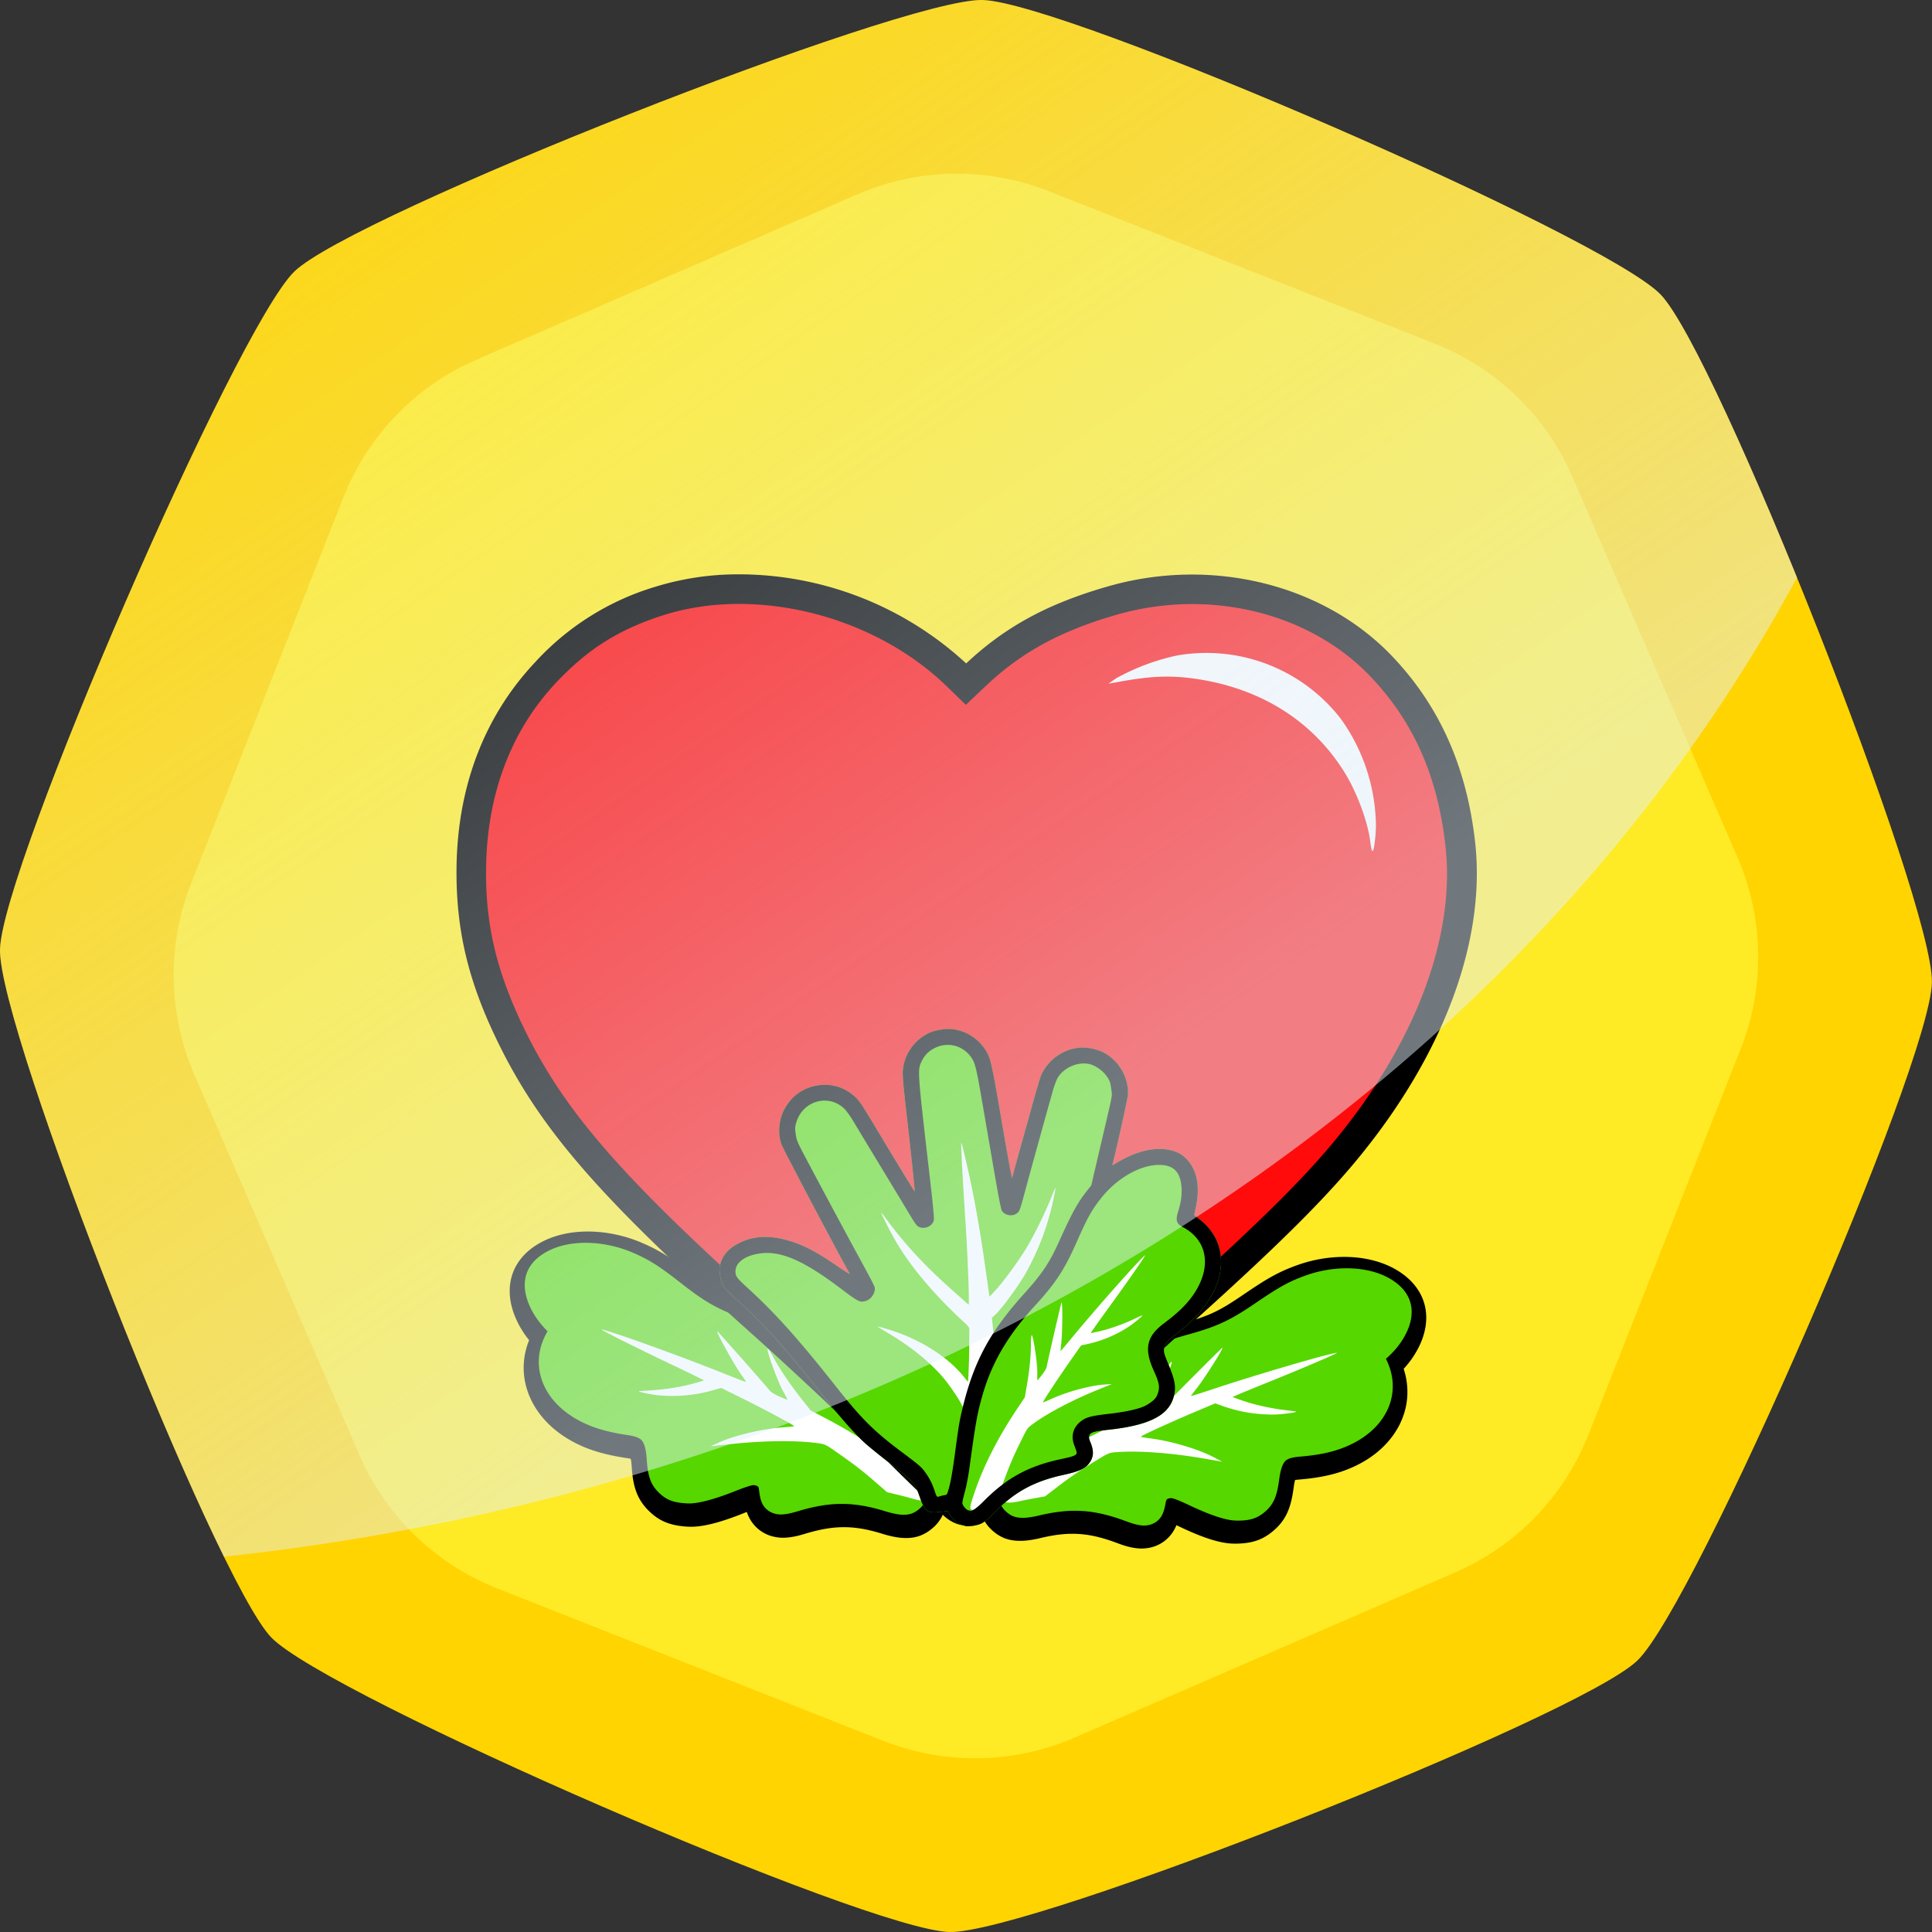
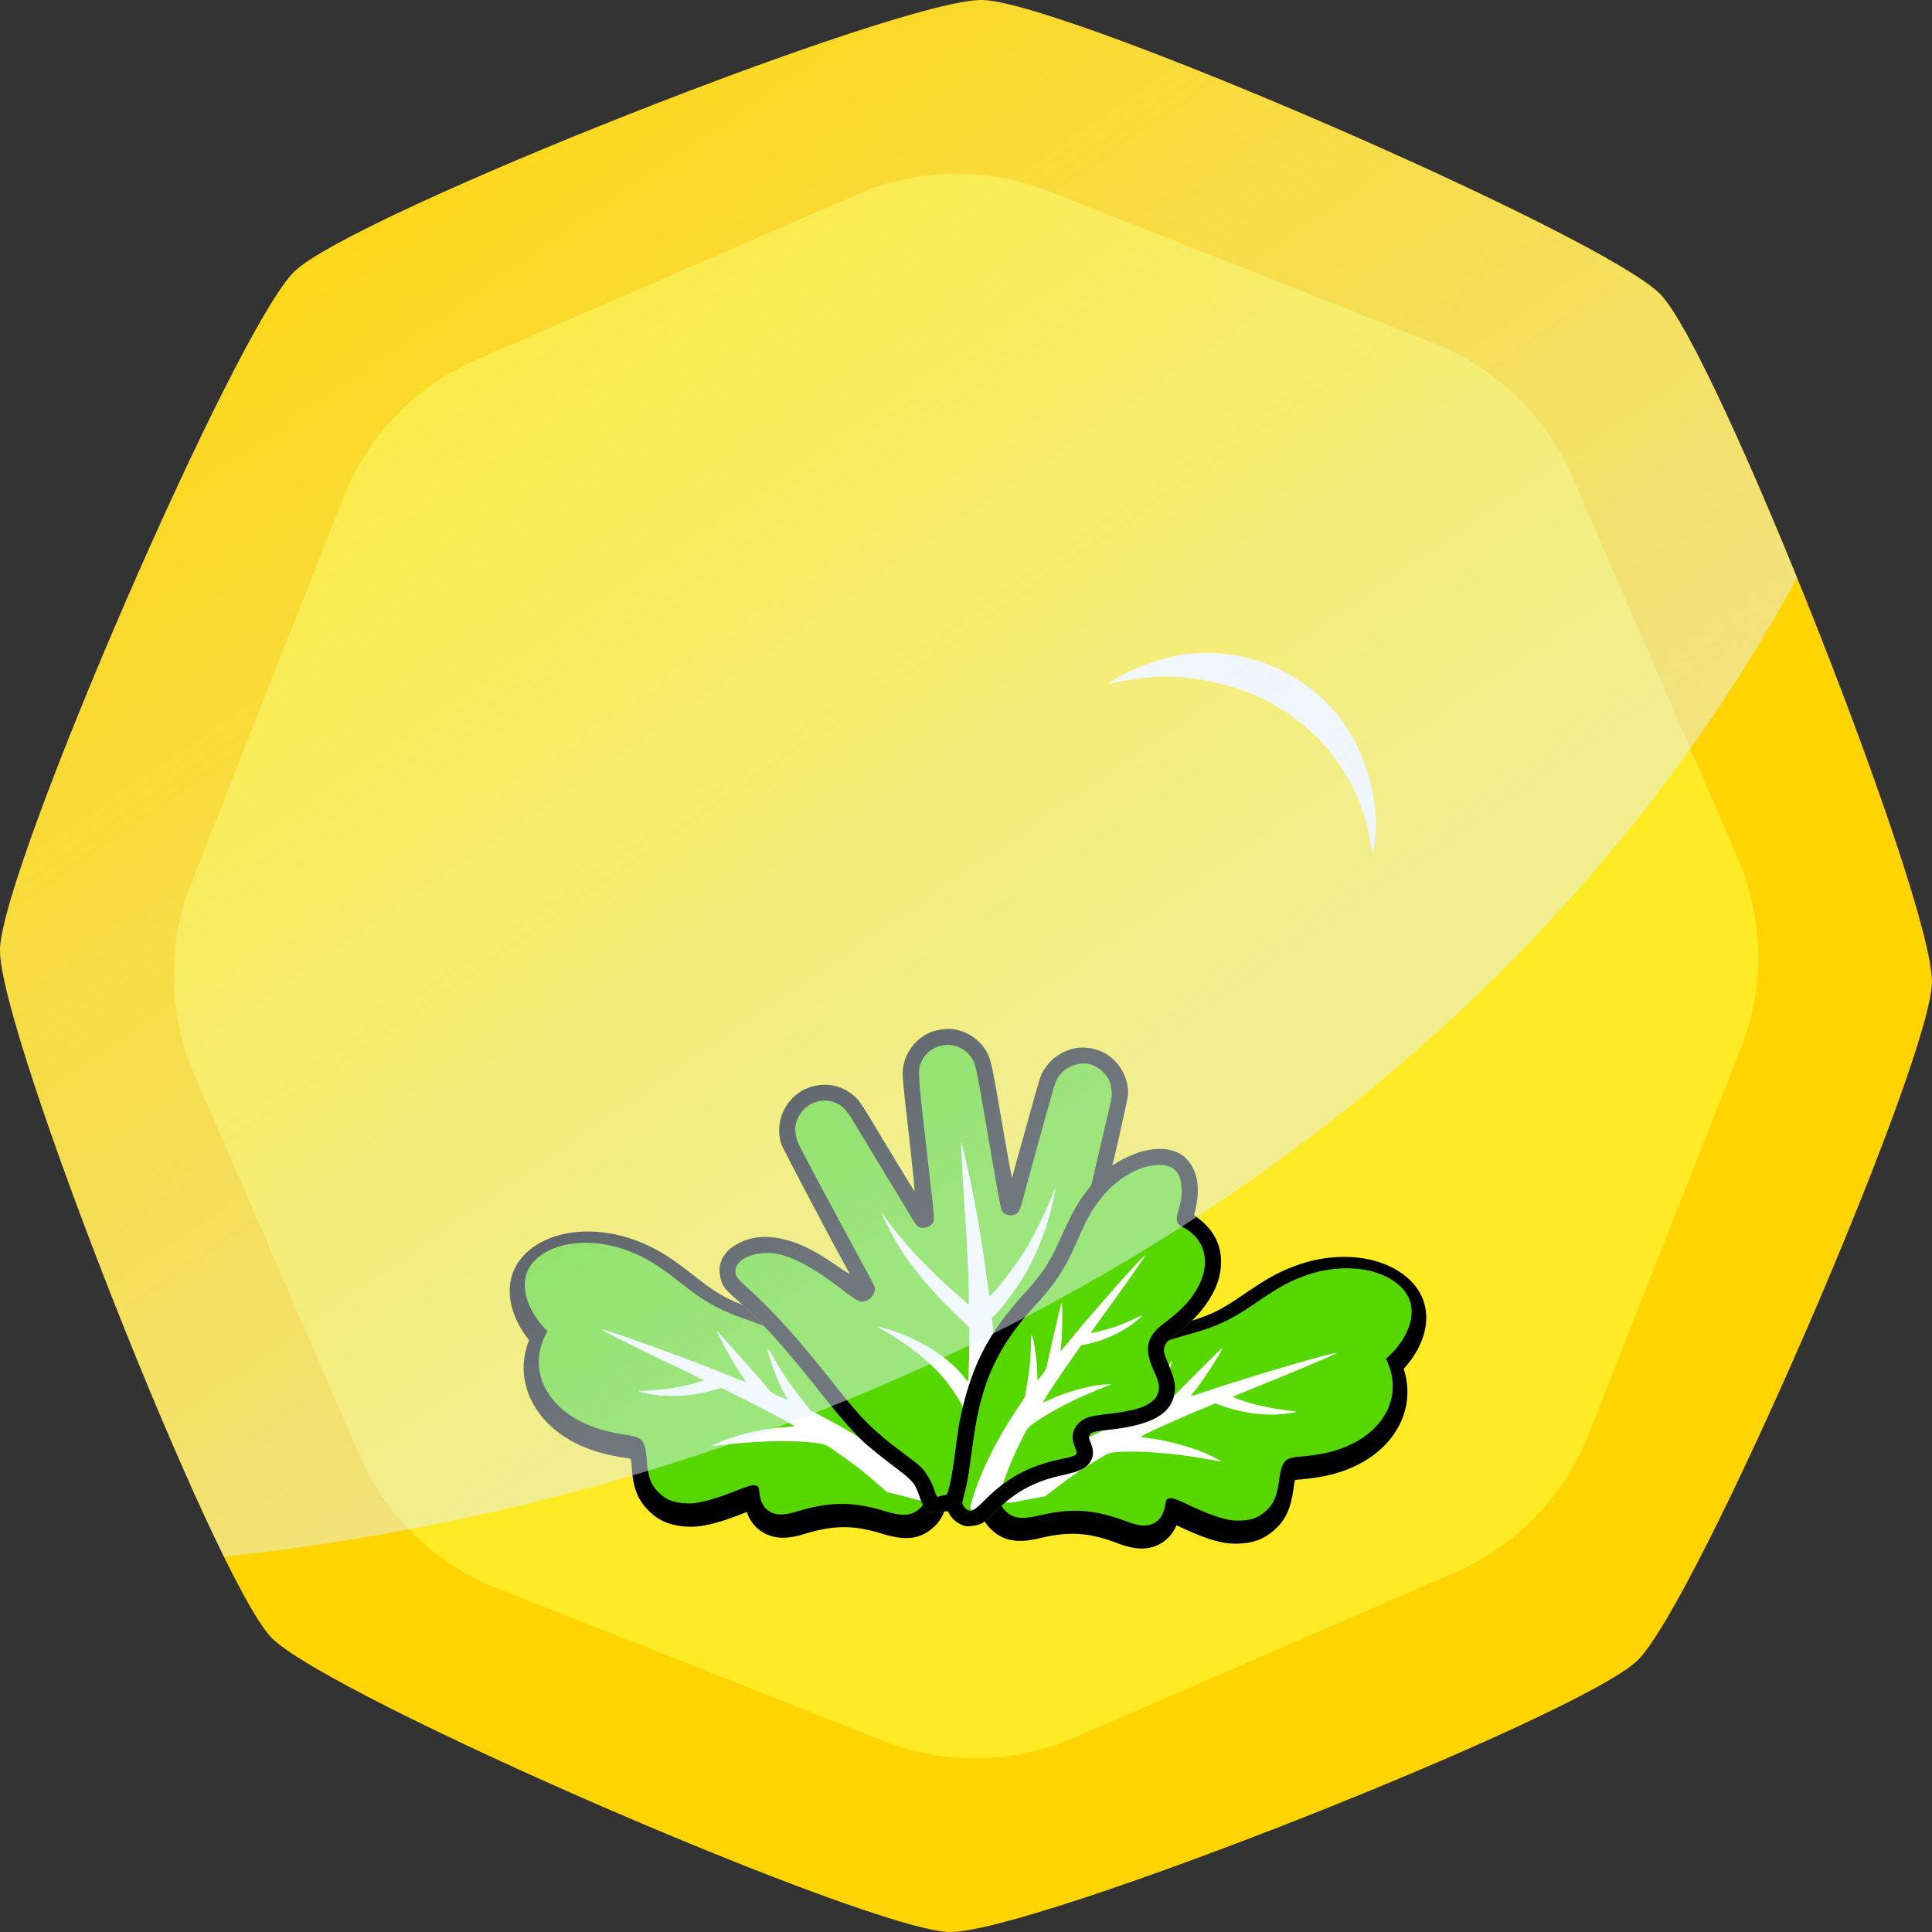
<svg xmlns="http://www.w3.org/2000/svg" xmlns:xlink="http://www.w3.org/1999/xlink" xml:space="preserve" width="80" height="80" viewBox="0 0 21.167 21.167">
  <rect x="0" y="0" width="21.167" height="21.167" fill="#333333" stroke="none" />
  <defs>
    <linearGradient id="a">
      <stop offset="0" style="stop-color:#e3f2fd;stop-opacity:1" />
      <stop offset="1" style="stop-color:#e3f2fd;stop-opacity:0" />
    </linearGradient>
    <linearGradient xlink:href="#a" id="b" x1="11.721" x2="2.56" y1="12.312" y2="-.995" gradientTransform="translate(124.667)" gradientUnits="userSpaceOnUse" />
  </defs>
  <path d="M135.072 21.167c-.891-.016-6.812-2.586-7.432-3.226-.619-.64-2.988-6.645-2.973-7.536.015-.89 2.585-6.812 3.226-7.431.64-.62 6.644-2.989 7.535-2.974.891.016 6.812 2.585 7.432 3.226.619.64 2.988 6.645 2.973 7.536-.015.89-2.585 6.811-3.226 7.43-.64.62-6.644 2.99-7.535 2.975" style="font-variation-settings:&quot;wght&quot;700;fill:#ffd400;fill-opacity:1;stroke-width:.231;stroke-linejoin:round;paint-order:stroke markers fill;stop-color:#000" transform="translate(-124.667)" />
  <path fill="none" d="M136.231 1.908a2.94 2.94 0 0 0-2.252.04l-4.172 1.808a2.94 2.94 0 0 0-1.562 1.619l-1.67 4.228a2.94 2.94 0 0 0 .039 2.252l1.809 4.17a2.94 2.94 0 0 0 1.619 1.563l4.228 1.67a2.94 2.94 0 0 0 2.252-.037l4.17-1.81a2.94 2.94 0 0 0 1.563-1.618l1.67-4.229a2.94 2.94 0 0 0-.038-2.252l-1.81-4.17a2.94 2.94 0 0 0-1.617-1.564Z" style="font-variation-settings:&quot;wght&quot;700;fill:#000;fill-opacity:0;stroke-width:.231;stroke-linejoin:round;paint-order:stroke markers fill;stop-color:#000" transform="translate(-124.667)" />
  <path d="m142.07 15.719 1.669-4.23a2.74 2.74 0 0 0-.036-2.097l-1.81-4.17a2.74 2.74 0 0 0-1.508-1.458l-4.229-1.67a2.74 2.74 0 0 0-2.097.036l-4.17 1.81a2.74 2.74 0 0 0-1.459 1.508l-1.669 4.23a2.74 2.74 0 0 0 .036 2.097l1.81 4.17a2.74 2.74 0 0 0 1.508 1.458l4.229 1.67a2.74 2.74 0 0 0 2.097-.036l4.17-1.81a2.74 2.74 0 0 0 1.459-1.509z" style="font-variation-settings:&quot;wght&quot;700;fill:#ffea26;fill-opacity:1;stroke-width:.231;stroke-linejoin:round;paint-order:stroke markers fill;stop-color:#000" transform="translate(-124.667)" />
  <g style="mix-blend-mode:darken">
    <path d="M32.326 131.782c-3.535.059-7.224 1.86-9.867 4.363-1.736 1.644-2.67 2.87-4.61 5.987-1.898 3.051-2.78 4.06-5.478 6.265-4.503 3.681-7.504 7.38-9.617 12.06-1.128 2.498-1.522 3.68-3.219 9.655a35 35 0 0 1-.844 2.475c-.091.206-.875 1.803-.873 3.101.003 1.868 1.292 4.094 3.274 4.89 1.614.65 2.927.48 4.394-.267.584-.297 1.246-.754 1.65-1.062 1.522-1.162 2.762-1.87 4.057-2.356s2.696-.768 4.606-.892c.645-.042 2.49-.072 3.82-.944.096-.063 1.516-.853 1.97-2.716a4.7 4.7 0 0 0 .126-1.249l.506.012c2.035.058 4.324.005 6.04-.506.716-.213 1.499-.594 2.022-.906 1.106-.66 1.848-1.43 2.443-2.605 1.005-1.983.87-3.661.19-5.985a7 7 0 0 1-.201-.865q.136-.095.39-.234c2.588-1.405 4.454-2.795 6.006-4.748 3.236-4.073 3.44-9.17.242-12.739.323-.94.528-1.895.602-2.92.294-4.095-1.897-7.114-6.014-7.714a10 10 0 0 0-1.615-.1" style="fill:#000" transform="matrix(-.085 .031 .031 .085 4.724 1.349)" />
    <path d="M32.361 133.1c-2.895.048-6.116 1.568-8.465 3.791-1.585 1.501-2.414 2.588-4.271 5.573-1.966 3.16-3.127 4.49-5.93 6.78-4.326 3.538-7.053 6.918-9.033 11.302-1.06 2.349-1.472 3.578-3.115 9.363-.264.928-.76 2.34-.942 2.752-.094.212-.694 1.49-.693 2.252.002 1.111.8 2.485 1.959 2.951.95.382 1.661.32 2.666-.191.382-.195 1.008-.618 1.328-.862 1.638-1.251 3.075-2.08 4.594-2.65s3.148-.888 5.205-1.022c.687-.044 2.014-.084 2.809-.605.11-.072.848-.5 1.084-1.463.182-.748-.072-1.63-.16-2.04-.05-.223-.022-.308.003-.366.025-.059.06-.128.246-.239.212-.126.165-.117.494-.16.33-.042 1.007-.059 2.14-.027 2.005.057 4.084-.032 5.386-.42.46-.137 1.165-.47 1.545-.697.763-.455 1.25-.965 1.65-1.754.688-1.358.63-2.458.047-4.451-.385-1.317-.341-1.972-.225-2.287s.387-.676 1.424-1.239c2.403-1.304 4.053-2.554 5.367-4.209 2.937-3.695 2.8-8.136-.59-10.91.564-1.21.896-2.368.985-3.6.22-3.061-1.255-5.06-4.229-5.494a8 8 0 0 0-1.279-.078" style="fill:#56d700;fill-opacity:1" transform="matrix(-.085 .031 .031 .085 4.724 1.349)" />
    <path d="M-12.176 141.726c-.276-.186-.125-.638.878-2.625 2.189-4.338 5.307-8.754 9.335-13.221l1.478-1.64.636-1.957c.818-2.522 1.38-4.811 1.673-6.808.145-.996.28-1.545.361-1.465.24.238.264 4.83.034 6.31-.116.743-.197 1.365-.18 1.382.016.016.423-.348.903-.81.587-.563.93-1.017 1.043-1.381.235-.753 3.885-10.165 3.975-10.25.23-.212-.51 4.79-.98 6.636-.19.746-.345 1.394-.345 1.441s.967-.792 2.15-1.867c4.87-4.427 13.137-11.404 14.358-12.118.362-.211-3.405 3.826-7.28 7.802-2.07 2.124-3.742 3.881-3.717 3.906s.775-.02 1.667-.101c1.787-.162 4.038-.621 6.025-1.23.71-.217 1.33-.396 1.378-.396.247 0-1.443 1.05-2.507 1.558a21 21 0 0 1-7.312 1.926l-1.173.083-2.255 2.391c-2.537 2.69-5.594 6.138-5.513 6.219.03.029.69-.135 1.468-.365 2.775-.82 6.774-1.32 9.192-1.15l1.364.098-2.603.649c-4.497 1.122-8.851 2.666-11.576 4.106-1.063.56-1.104.602-2.253 2.268-1.723 2.496-2.447 3.653-3.603 5.763l-1.039 1.895-1.128.756a75 75 0 0 0-2.117 1.482c-1.01.74-1.895 1.01-2.337.713" style="fill:#fff;stroke-width:1.312" transform="matrix(-.073 .027 .027 .073 5.491 6.396)" />
    <path d="M32.326 131.782c-3.535.059-7.224 1.86-9.867 4.363-1.736 1.644-2.67 2.87-4.61 5.987-1.898 3.051-2.78 4.06-5.478 6.265-4.503 3.681-7.504 7.38-9.617 12.06-1.128 2.498-1.522 3.68-3.219 9.655a35 35 0 0 1-.844 2.475c-.091.206-.875 1.803-.873 3.101.003 1.868 1.292 4.094 3.274 4.89 1.614.65 2.927.48 4.394-.267.584-.297 1.246-.754 1.65-1.062 1.522-1.162 2.762-1.87 4.057-2.356s2.696-.768 4.606-.892c.645-.042 2.49-.072 3.82-.944.096-.063 1.516-.853 1.97-2.716a4.7 4.7 0 0 0 .126-1.249l.506.012c2.035.058 4.324.005 6.04-.506.716-.213 1.499-.594 2.022-.906 1.106-.66 1.848-1.43 2.443-2.605 1.005-1.983.87-3.661.19-5.985a7 7 0 0 1-.201-.865q.136-.095.39-.234c2.588-1.405 4.454-2.795 6.006-4.748 3.236-4.073 3.44-9.17.242-12.739.323-.94.528-1.895.602-2.92.294-4.095-1.897-7.114-6.014-7.714a10 10 0 0 0-1.615-.1" style="fill:#000" transform="rotate(23.784 4.307 42.016)scale(.09)" />
    <path d="M32.361 133.1c-2.895.048-6.116 1.568-8.465 3.791-1.585 1.501-2.414 2.588-4.271 5.573-1.966 3.16-3.127 4.49-5.93 6.78-4.326 3.538-7.053 6.918-9.033 11.302-1.06 2.349-1.472 3.578-3.115 9.363-.264.928-.76 2.34-.942 2.752-.094.212-.694 1.49-.693 2.252.002 1.111.8 2.485 1.959 2.951.95.382 1.661.32 2.666-.191.382-.195 1.008-.618 1.328-.862 1.638-1.251 3.075-2.08 4.594-2.65s3.148-.888 5.205-1.022c.687-.044 2.014-.084 2.809-.605.11-.072.848-.5 1.084-1.463.182-.748-.072-1.63-.16-2.04-.05-.223-.022-.308.003-.366.025-.059.06-.128.246-.239.212-.126.165-.117.494-.16.33-.042 1.007-.059 2.14-.027 2.005.057 4.084-.032 5.386-.42.46-.137 1.165-.47 1.545-.697.763-.455 1.25-.965 1.65-1.754.688-1.358.63-2.458.047-4.451-.385-1.317-.341-1.972-.225-2.287s.387-.676 1.424-1.239c2.403-1.304 4.053-2.554 5.367-4.209 2.937-3.695 2.8-8.136-.59-10.91.564-1.21.896-2.368.985-3.6.22-3.061-1.255-5.06-4.229-5.494a8 8 0 0 0-1.279-.078" style="fill:#56d700;fill-opacity:1" transform="rotate(23.784 4.307 42.016)scale(.09)" />
    <path d="M-12.176 141.726c-.276-.186-.125-.638.878-2.625 2.189-4.338 5.307-8.754 9.335-13.221l1.478-1.64.636-1.957c.818-2.522 1.38-4.811 1.673-6.808.145-.996.28-1.545.361-1.465.24.238.264 4.83.034 6.31-.116.743-.197 1.365-.18 1.382.016.016.423-.348.903-.81.587-.563.93-1.017 1.043-1.381.235-.753 3.885-10.165 3.975-10.25.23-.212-.51 4.79-.98 6.636-.19.746-.345 1.394-.345 1.441s.967-.792 2.15-1.867c4.87-4.427 13.137-11.404 14.358-12.118.362-.211-3.405 3.826-7.28 7.802-2.07 2.124-3.742 3.881-3.717 3.906s.775-.02 1.667-.101c1.787-.162 4.038-.621 6.025-1.23.71-.217 1.33-.396 1.378-.396.247 0-1.443 1.05-2.507 1.558a21 21 0 0 1-7.312 1.926l-1.173.083-2.255 2.391c-2.537 2.69-5.594 6.138-5.513 6.219.03.029.69-.135 1.468-.365 2.775-.82 6.774-1.32 9.192-1.15l1.364.098-2.603.649c-4.497 1.122-8.851 2.666-11.576 4.106-1.063.56-1.104.602-2.253 2.268-1.723 2.496-2.447 3.653-3.603 5.763l-1.039 1.895-1.128.756a75 75 0 0 0-2.117 1.482c-1.01.74-1.895 1.01-2.337.713" style="fill:#fff;stroke-width:1.312" transform="rotate(23.781 -8.085 41.934)scale(.077)" />
-     <path d="M65.398-11.014a1.9 1.9 0 0 0-.552.084 1.8 1.8 0 0 0-.815.512c-.348.37-.528.852-.531 1.406-.002.414.082.76.283 1.17.29.593.7 1.058 1.707 1.96.267.238.674.621.897.841.17.17.341.334.406.393.002.002.065.07.16.072h.049l.041-.02c.065-.032.162-.147.18-.168.111-.128.65-.642 1.246-1.177.564-.506.89-.828 1.12-1.106.574-.692.881-1.47.804-2.156-.057-.503-.236-.911-.553-1.248-.47-.5-1.237-.683-1.936-.48-.4.115-.689.27-.955.52a2.27 2.27 0 0 0-1.55-.603" style="fill:#000;fill-opacity:1;stroke-width:.074" transform="translate(-97.805 24.124)scale(1.619)" />
-     <path d="M66.527-5.184a30 30 0 0 0-.904-.848c-.993-.89-1.387-1.339-1.66-1.897-.188-.385-.266-.702-.263-1.081.003-.508.166-.944.475-1.272.217-.23.427-.361.73-.457.628-.197 1.427.006 1.92.49l.122.118.131-.124c.242-.23.507-.375.884-.484.632-.184 1.317-.016 1.73.424.286.303.448.67.5 1.136.07.615-.203 1.339-.756 2.006-.22.266-.537.577-1.1 1.083-.6.537-1.124 1.033-1.265 1.195a1 1 0 0 1-.117.12c-.008 0-.2-.184-.427-.409" style="fill:#ff0b0b;fill-opacity:1;stroke-width:.074" transform="translate(-97.805 24.124)scale(1.619)" />
    <path d="M-33.79 95.995c-.572 0-1.143.062-1.555.184-2.1.621-3.691 2.33-4.137 4.443-.11.52-.192 1.902-.266 4.486-.212 7.415-.355 11.151-.422 11.073-.083-.098-1.68-3.81-3.577-8.318-1.717-4.082-1.868-4.386-2.536-5.117-1.1-1.204-2.54-1.853-4.152-1.873-1.958-.023-3.651.81-4.827 2.379-.95 1.267-1.365 3.026-1.06 4.5.138.67 5.124 14.6 6.366 17.787q.003.008.002.012v.003h-.001l-.001.001h-.001v.001c-.057.011-.591-.432-1.266-1.056-2.406-2.225-3.882-3.32-5.59-4.15-2.533-1.229-4.703-1.463-6.801-.734-1.35.47-2.171 1.156-2.678 2.236-.229.488-.27.718-.267 1.51.003 1.232.228 1.7 1.602 3.318 2.836 3.342 5.208 6.865 9.078 13.488 1.954 3.343 3.436 5.622 4.618 7.098.479.6 1.887 2.12 3.129 3.38 2.587 2.627 2.65 2.726 3.054 4.744.383 1.915.648 2.178 2.25 2.23l1.057.035.2.482c.336.811 1.105 1.53 1.921 1.794.143.046.61.074 1.038.06.97-.029 1.389-.223 2.764-1.28 2.977-2.287 5.655-3.286 9.563-3.568 1.871-.135 2.766-.376 3.345-.9.8-.722.993-1.524.667-2.776-.114-.436-.123-.642-.039-.828.205-.449.556-.506 2.697-.437 5.033.16 7.689-.702 8.725-2.832.6-1.232.602-2.154.013-4.439-.41-1.588-.422-1.782-.154-2.373.211-.465.543-.714 2.184-1.636 2.819-1.585 5.111-3.937 6.024-6.18 1.15-2.827.669-5.55-1.363-7.704l-.68-.721.334-.893c1.016-2.711.857-5.016-.457-6.636-.995-1.226-2.988-1.826-5.192-1.563-1.324.158-2.362.461-4.141 1.21-.101.042-.095-.03.025-.294.454-1 3.054-7.895 3.155-8.367.52-2.44-.802-5.199-3.014-6.288-1.79-.881-3.553-.876-5.36.014-.964.475-1.991 1.46-2.467 2.364-.18.342-.828 1.766-1.44 3.163-.612 1.398-1.648 3.754-2.303 5.237a250 250 0 0 0-1.463 3.365l-.274.668-.07-1.03c-.039-.568-.146-3.762-.238-7.099-.18-6.447-.25-7.455-.593-8.384a5.95 5.95 0 0 0-3.87-3.606c-.414-.122-.986-.183-1.557-.182z" style="fill:#56d700;fill-opacity:1" transform="matrix(.084 -.012 .012 .084 12 2.811)" />
    <path d="M-37.986 144.47c-.336-1.041-1.35-3.09-2.068-4.18-1.444-2.191-3.508-4.392-6.02-6.418-.699-.563-1.27-1.04-1.27-1.059 0-.088 1.813.752 2.744 1.271 3.309 1.844 5.968 4.298 7.437 6.86.174.302.33.536.347.518.065-.067.574-2.905.824-4.595.143-.97.283-1.887.31-2.039.039-.222-.094-.45-.7-1.196-3.504-4.323-6.055-8.528-7.412-12.218-.5-1.361-1.07-3.086-1.032-3.124.015-.015.283.446.596 1.024 1.926 3.563 4.082 6.662 7.146 10.274.717.846 1.406 1.66 1.53 1.809l.227.27.054-.252c.178-.818.783-6.759 1.045-10.26.405-5.406.838-10.255.923-10.34.045-.046.26 2.21.428 4.48.238 3.233.362 7.203.363 11.648v4.077l.804-.65c1.278-1.034 3.724-3.544 4.939-5.067 1.254-1.573 2.905-4.007 3.958-5.835.386-.671.716-1.207.733-1.19s-.17.59-.415 1.272c-1.164 3.244-2.71 6.11-4.827 8.951-1.064 1.427-3.82 4.274-4.74 4.894l-.535.36-.038 1.245-.037 1.244-.725.95c-1.432 1.88-2.89 4.473-3.779 6.725-.248.627-.479 1.172-.513 1.21s-.168-.259-.297-.66m-.738 13.415c-.21-.142-.095-.488.668-2.005 1.664-3.315 4.034-6.688 7.096-10.102l1.124-1.252.482-1.496c.623-1.926 1.05-3.675 1.272-5.201.111-.761.214-1.18.275-1.119.182.182.2 3.69.025 4.82-.087.568-.15 1.044-.136 1.056.012.013.321-.265.687-.618.446-.43.706-.777.792-1.056.179-.575 2.953-7.766 3.022-7.83.174-.162-.387 3.66-.745 5.07-.144.57-.262 1.064-.262 1.1s.735-.605 1.633-1.426c3.703-3.382 9.987-8.713 10.916-9.258.274-.161-2.589 2.923-5.535 5.96-1.573 1.623-2.844 2.966-2.825 2.985s.589-.016 1.267-.078c1.359-.123 3.07-.474 4.58-.939.54-.166 1.012-.302 1.047-.302.188 0-1.096.802-1.905 1.19a15.9 15.9 0 0 1-5.558 1.471l-.892.064-1.714 1.826c-1.929 2.056-4.253 4.69-4.191 4.751.022.023.524-.103 1.116-.279 2.11-.626 5.15-1.008 6.987-.877l1.037.074-1.978.496c-3.419.857-6.729 2.037-8.8 3.136-.808.43-.84.46-1.713 1.734-1.31 1.906-1.86 2.79-2.74 4.403l-.789 1.447-.857.578c-.471.318-1.196.827-1.61 1.132-.766.566-1.44.772-1.776.545" style="fill:#fff" transform="matrix(.084 -.012 .012 .084 12 2.811)" />
    <path d="M-39.65 159.93c-.816-.264-1.585-.982-1.921-1.793l-.2-.483-1.058-.034c-1.601-.053-1.866-.315-2.249-2.23-.403-2.018-.467-2.118-3.055-4.744-1.241-1.26-2.65-2.781-3.129-3.38-1.181-1.476-2.664-3.755-4.617-7.099-3.87-6.622-6.242-10.145-9.078-13.488-1.374-1.618-1.6-2.085-1.602-3.318-.002-.792.038-1.02.267-1.509.507-1.08 1.329-1.767 2.678-2.236 2.098-.73 4.268-.496 6.8.734 1.71.829 3.185 1.924 5.591 4.15.742.685 1.312 1.153 1.267 1.039-1.242-3.188-6.228-17.117-6.366-17.787-.305-1.474.11-3.234 1.06-4.5 1.176-1.569 2.869-2.403 4.827-2.379 1.612.02 3.052.67 4.151 1.873.669.73.82 1.035 2.537 5.116 1.898 4.51 3.494 8.221 3.577 8.319.067.078.21-3.658.422-11.073.074-2.584.156-3.965.266-4.486.446-2.114 2.036-3.822 4.137-4.444.825-.244 2.282-.244 3.111 0a5.95 5.95 0 0 1 3.87 3.605c.343.93.414 1.937.593 8.385.092 3.336.2 6.53.238 7.098l.07 1.031.274-.668c.15-.368.81-1.882 1.464-3.365s1.69-3.84 2.302-5.237 1.26-2.821 1.44-3.163c.476-.905 1.504-1.89 2.467-2.364 1.807-.89 3.57-.895 5.36-.014 2.212 1.089 3.535 3.847 3.013 6.288-.1.472-2.7 7.367-3.154 8.366-.12.264-.126.336-.025.294 1.779-.748 2.817-1.051 4.14-1.21 2.205-.263 4.198.337 5.193 1.564 1.314 1.62 1.473 3.924.457 6.636l-.334.892.68.721c2.032 2.154 2.514 4.877 1.363 7.705-.913 2.243-3.206 4.594-6.024 6.18-1.64.922-1.973 1.17-2.184 1.635-.268.591-.255.785.154 2.374.59 2.285.587 3.207-.013 4.439-1.036 2.13-3.692 2.992-8.726 2.831-2.14-.068-2.49-.011-2.696.438-.084.186-.075.392.039.828.326 1.252.133 2.054-.667 2.777-.58.523-1.474.763-3.344.898-3.909.282-6.587 1.282-9.564 3.569-1.375 1.056-1.795 1.25-2.764 1.28-.428.013-.895-.014-1.038-.06zm1.483-2.1c.24-.122.693-.419 1.007-.658 3.51-2.682 6.525-3.812 10.932-4.099 1.106-.072 1.618-.148 1.799-.266.273-.18.273-.169.024-1.308-.259-1.187.19-2.23 1.224-2.848.775-.463 1.436-.547 3.763-.482 2.1.06 3.819-.061 4.73-.333a5.8 5.8 0 0 0 1.07-.489c.451-.27.63-.458.856-.903.39-.77.372-1.329-.093-2.917-.891-3.046-.322-4.58 2.21-5.954 2.224-1.208 3.644-2.31 4.726-3.673 2.376-2.99 2.14-6.251-.595-8.231-.784-.568-.85-1.014-.315-2.129.512-1.07.785-2.024.854-2.996.144-2-.606-3.005-2.443-3.273-2.418-.353-5.632.917-8.003 3.162-1.44 1.364-2.156 2.303-3.932 5.158-2.034 3.269-3.477 4.918-6.384 7.295-4.087 3.34-6.633 6.518-8.45 10.543-.997 2.205-1.418 3.478-3.008 9.074-.291 1.027-.761 2.389-1.044 3.027s-.514 1.268-.513 1.4c0 .33.365.901.648 1.015.35.14.46.127.937-.115m-3.716-2.267c.317 0 .35-.039.703-.856.419-.969.823-2.25 1.73-5.489.347-1.236.764-2.613.928-3.06 2.43-6.63 5.093-10.405 10.54-14.935 2.58-2.146 3.772-3.473 5.339-5.944 2.167-3.418 3.106-4.67 4.492-5.99l.682-.65.796-2.047 1.624-4.173c2.068-5.302 1.879-4.725 1.889-5.756.008-.82-.027-1.011-.29-1.578-.352-.764-1.18-1.597-1.903-1.917-1.435-.635-3.416-.14-4.438 1.106-.196.24-.574.922-.838 1.516-1.08 2.425-4.278 9.743-5.253 12.022-1.164 2.724-1.234 2.853-1.643 3.065-.63.326-1.53.033-1.832-.596-.093-.194-.175-1.789-.283-5.545l-.266-9.213c-.122-4.217-.193-4.798-.688-5.643-.884-1.508-2.604-2.186-4.266-1.682-.886.27-1.498.716-2.013 1.47-.72 1.054-.718 1.018-1.071 14.245-.123 4.594-.194 6.087-.304 6.35-.29.693-1.302.982-1.984.566-.268-.163-.434-.461-.97-1.736-.355-.847-1.64-3.873-2.856-6.726s-2.43-5.714-2.7-6.36c-.27-.647-.674-1.409-.9-1.693-1.738-2.2-5.113-1.75-6.344.846-.283.595-.319.777-.312 1.555.007.832.055 1.014.844 3.215a1508 1508 0 0 0 5.717 15.61c.407 1.083.74 2.077.74 2.206 0 .659-.636 1.41-1.299 1.534-.856.16-.994.069-3.121-2.075-4.19-4.221-6.924-5.898-9.632-5.906-2.09-.006-3.475.822-3.474 2.077 0 .504.16.763 1.41 2.28 2.935 3.564 5.534 7.466 9.32 13.987 2.697 4.646 4.06 6.457 7.262 9.645 1.957 1.949 2.232 2.266 2.614 3.008.458.89.684 1.562.867 2.574.147.807.163.83.539.755.17-.034.46-.062.644-.062" style="fill:#000" transform="matrix(.084 -.012 .012 .084 12 2.811)" />
    <path d="M79.552 12.493a1.26 1.26 0 0 0-.24-.73 1.15 1.15 0 0 0-1.108-.425 1.5 1.5 0 0 0-.41.154l-.052.036.06-.01c.212-.04.342-.046.497-.027.461.058.83.287 1.05.653.078.131.146.315.164.447.01.077.015.086.025.05a1 1 0 0 0 .014-.148" style="fill:#f9f9f9;stroke-width:.065" transform="translate(-113.72 -11.174)scale(1.619)" />
  </g>
  <path d="M135.428 0c-.89-.015-6.895 2.355-7.536 2.974-.64.62-3.21 6.54-3.225 7.431-.012.72 1.534 4.783 2.454 6.65a21.991 18.62 0 0 0 17.234-10.727c-.602-1.48-1.221-2.818-1.496-3.102-.62-.641-6.54-3.21-7.43-3.226" style="font-variation-settings:&quot;wght&quot;700;opacity:.496;mix-blend-mode:overlay;fill:url(#b);fill-opacity:1;stroke-width:.231;stroke-linejoin:round;paint-order:stroke markers fill;stop-color:#000" transform="translate(-124.667)" />
</svg>